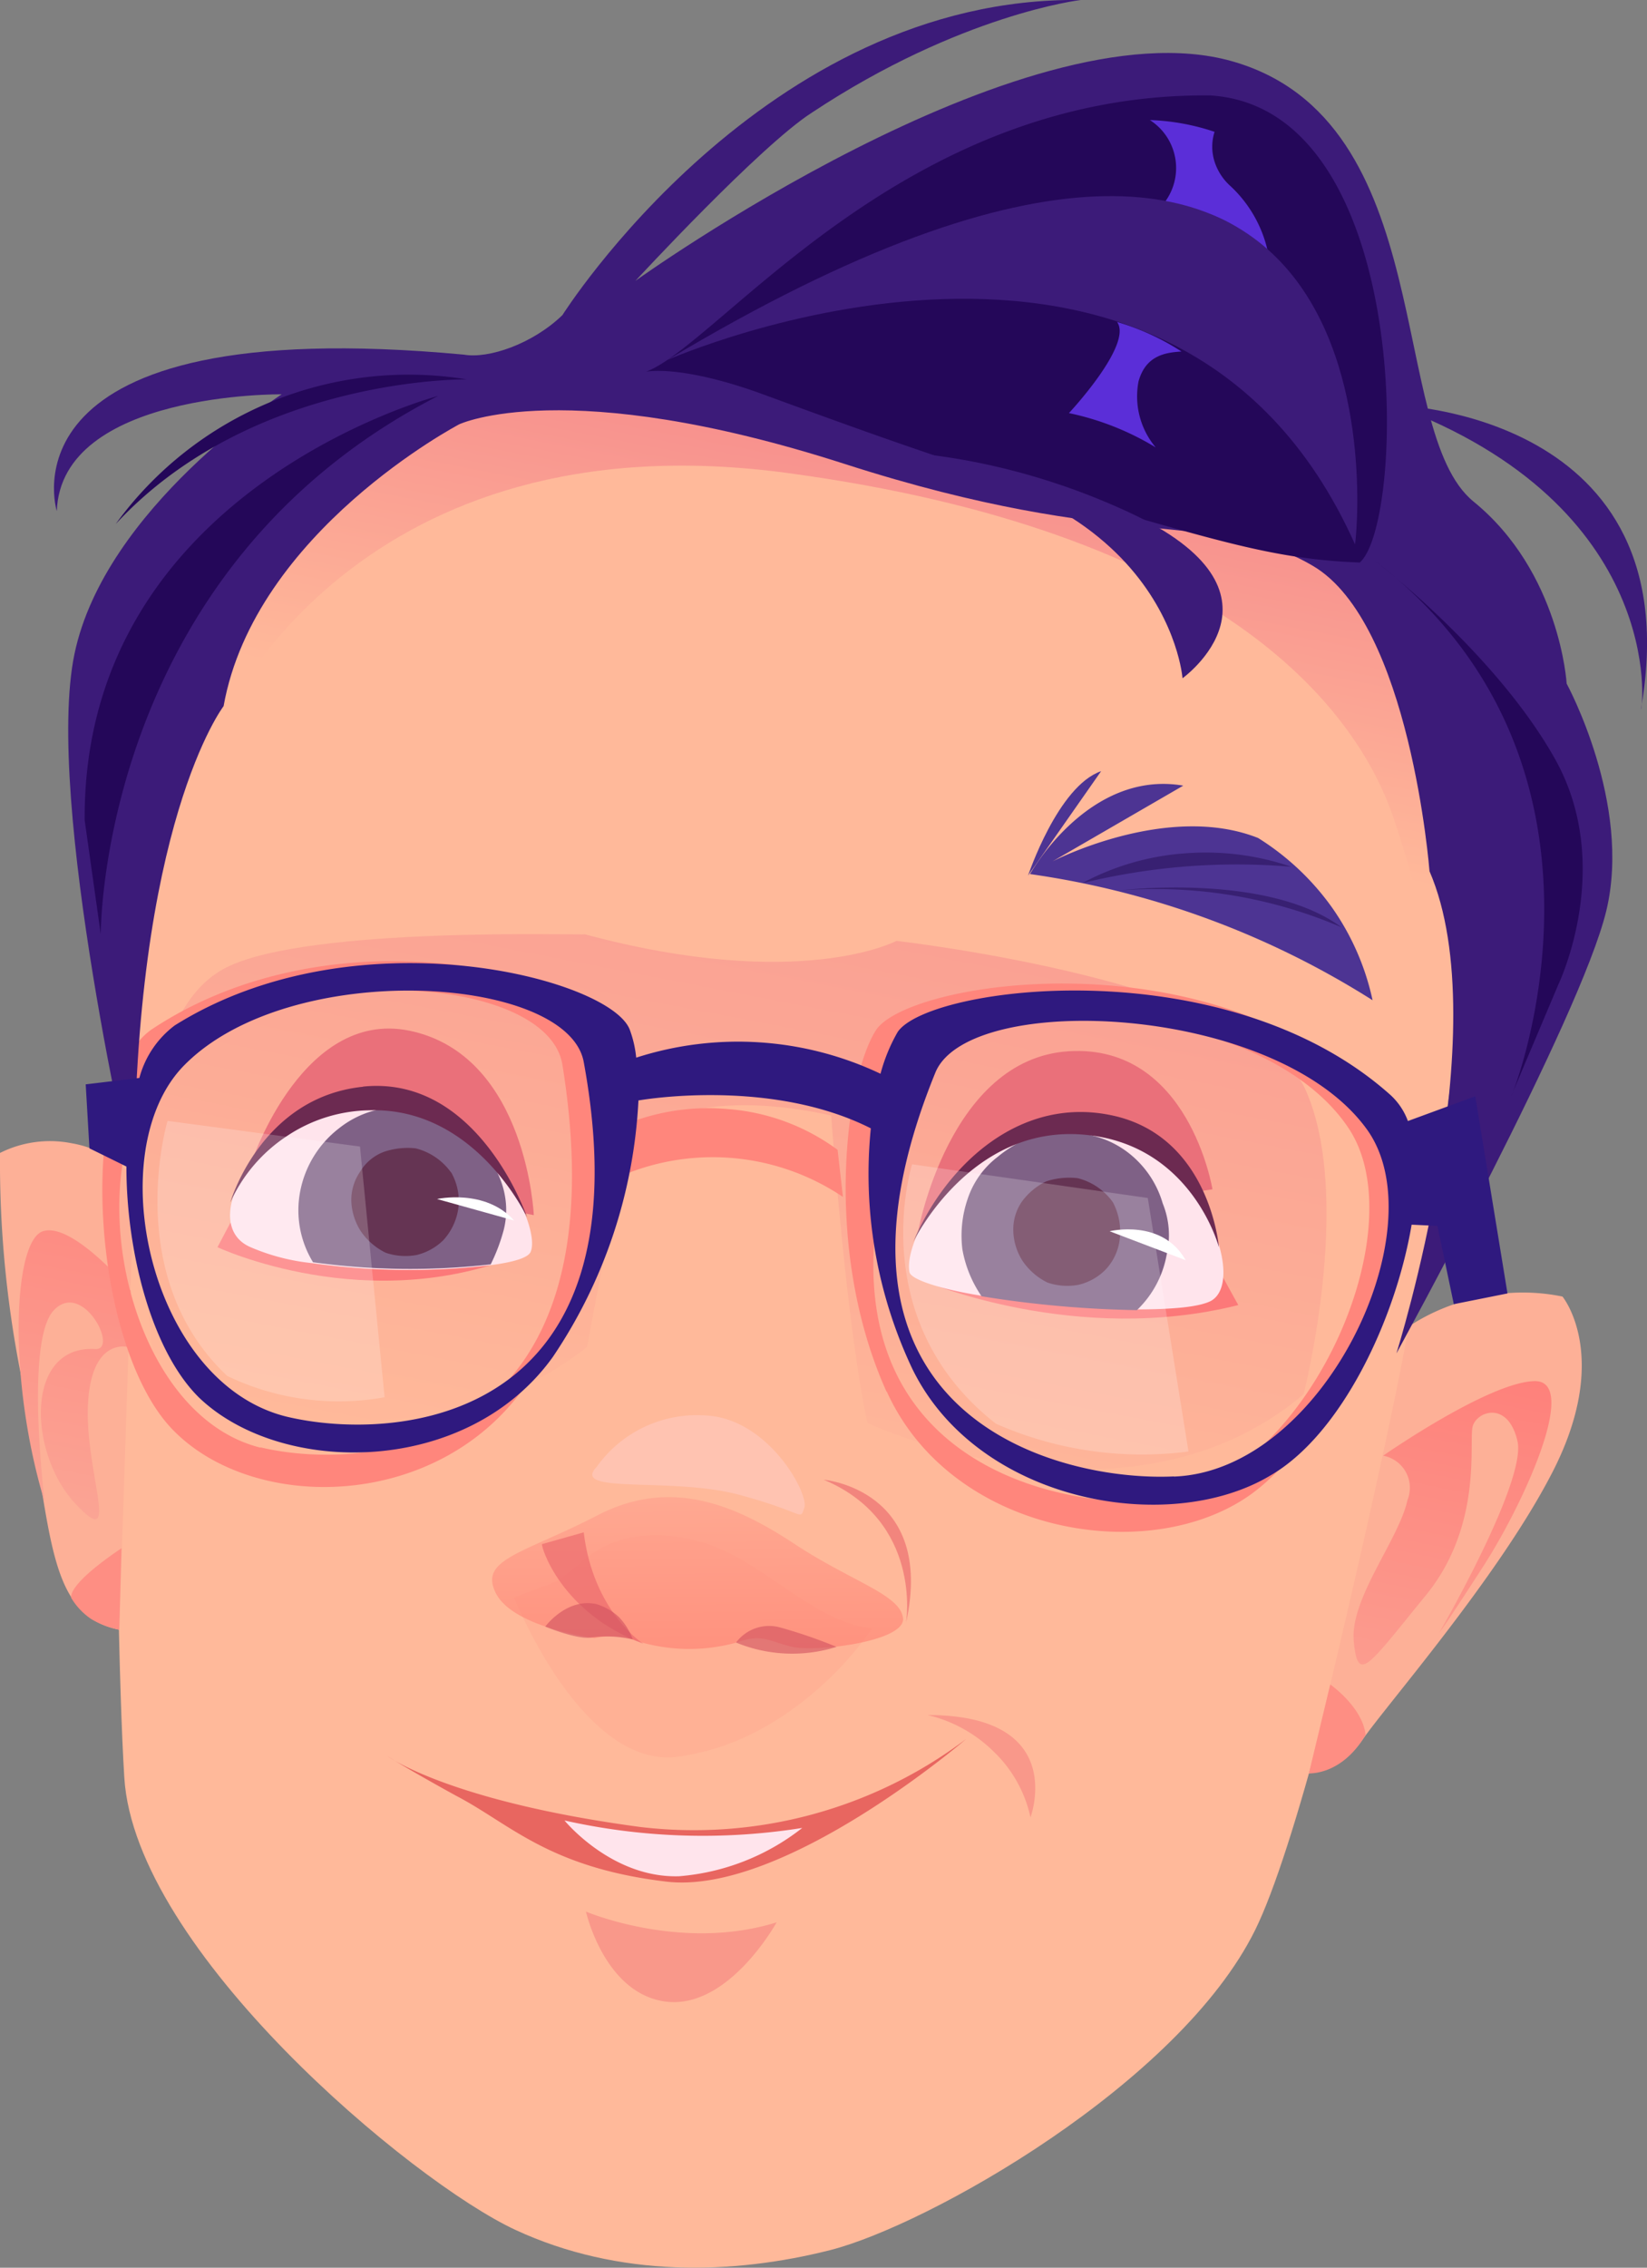
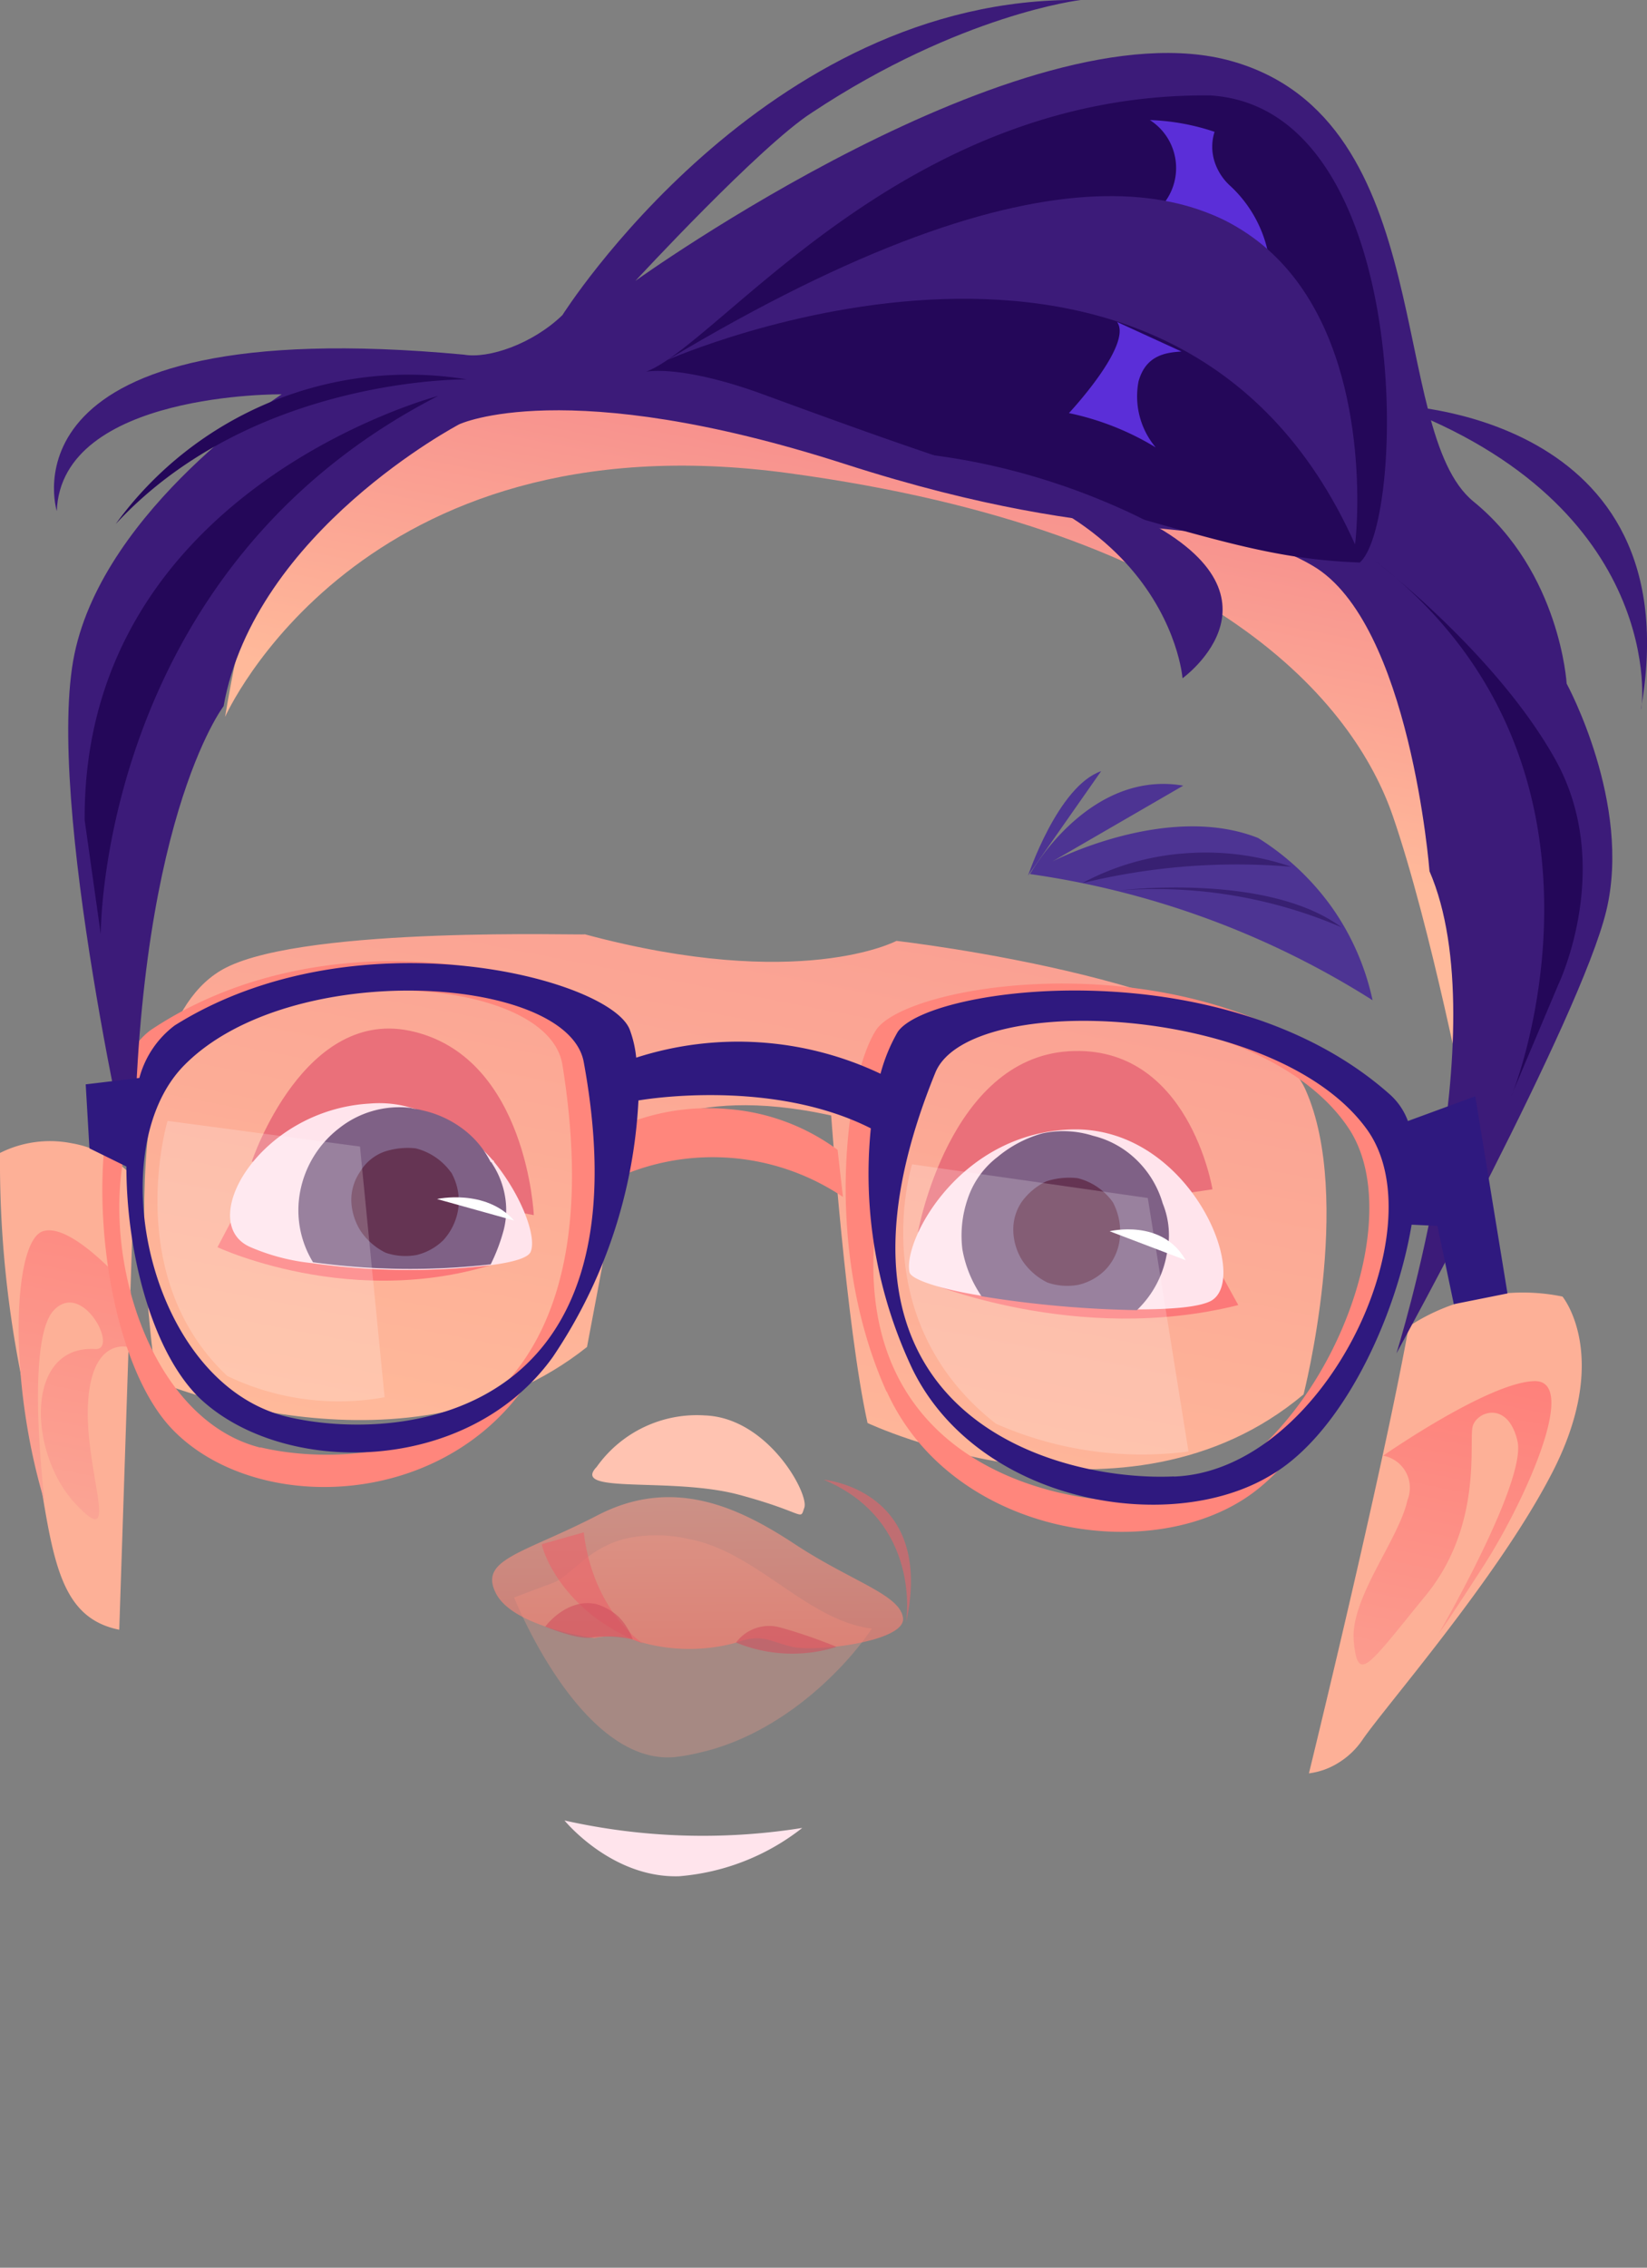
<svg xmlns="http://www.w3.org/2000/svg" id="Layer_1" data-name="Layer 1" viewBox="0 0 110.49 152.06">
  <rect x="0" y="0" width="110.49" height="152.06" fill="#808080" stroke="none" />
  <defs>
    <style>.cls-1{fill:#ffb99a;}.cls-1,.cls-10,.cls-11,.cls-12,.cls-13,.cls-14,.cls-15,.cls-16,.cls-17,.cls-18,.cls-19,.cls-2,.cls-20,.cls-21,.cls-22,.cls-23,.cls-24,.cls-25,.cls-26,.cls-27,.cls-28,.cls-3,.cls-4,.cls-5,.cls-6,.cls-7,.cls-8,.cls-9{fill-rule:evenodd;}.cls-2{fill:#ff9d8b;opacity:0.3;}.cls-2,.cls-22,.cls-4,.cls-5,.cls-6{isolation:isolate;}.cls-3{fill:url(#linear-gradient);}.cls-4,.cls-5,.cls-6{opacity:0.6;}.cls-4{fill:url(#linear-gradient-2);}.cls-5{fill:#ea6269;}.cls-6{fill:#d05160;}.cls-7{fill:#f9988a;}.cls-8{fill:#e86660;}.cls-9{fill:#ffe4ec;}.cls-10{fill:#fdb097;}.cls-11{fill:#fe8e83;}.cls-12{fill:url(#linear-gradient-3);}.cls-13{fill:#ffc3b1;}.cls-14{fill:url(#linear-gradient-4);}.cls-15{fill:#ea707a;}.cls-16{fill:#fc7979;}.cls-17{fill:#7f6186;}.cls-18{fill:#653453;}.cls-19,.cls-22{fill:#fff;}.cls-20{fill:#6c2a51;}.cls-21{fill:#ff867c;}.cls-22{opacity:0.2;}.cls-23{fill:#3c1b79;}.cls-24{fill:#240759;}.cls-25{fill:#5b2ed8;}.cls-26{fill:#2f197f;}.cls-27{fill:#4d3493;}.cls-28{fill:#382072;}</style>
    <linearGradient id="linear-gradient" x1="55.77" y1="80.97" x2="63.81" y2="122.6" gradientTransform="matrix(1, 0, 0, -1, 0, 147.4)" gradientUnits="userSpaceOnUse">
      <stop offset="0" stop-color="#ffb99a" />
      <stop offset="0.34" stop-color="#ffb99a" />
      <stop offset="1" stop-color="#f5858a" />
    </linearGradient>
    <linearGradient id="linear-gradient-2" x1="46.84" y1="35.98" x2="46.74" y2="46.95" gradientTransform="matrix(1, 0, 0, -1, 0, 147.4)" gradientUnits="userSpaceOnUse">
      <stop offset="0" stop-color="#ff7a6c" />
      <stop offset="1" stop-color="#ff9d8b" />
    </linearGradient>
    <linearGradient id="linear-gradient-3" x1="48.96" y1="37.41" x2="54.12" y2="64.17" gradientTransform="matrix(1, 0, 0, -1, 0, 147.4)" gradientUnits="userSpaceOnUse">
      <stop offset="0" stop-color="#fba494" />
      <stop offset="1" stop-color="#fe817b" />
    </linearGradient>
    <linearGradient id="linear-gradient-4" x1="45.71" y1="47.36" x2="53.15" y2="85.93" gradientTransform="matrix(1, 0, 0, -1, 0, 147.4)" gradientUnits="userSpaceOnUse">
      <stop offset="0" stop-color="#ffb99a" />
      <stop offset="1" stop-color="#faa193" />
    </linearGradient>
  </defs>
-   <path class="cls-1" d="M98.44,55.25c1.44,13.37-9.13,63.81-14.23,74.15s-22,19.83-28.52,21.48-14.16,1.87-21.12-1.36S9.06,130.77,8.34,119.2s-1.08-54.32,1.51-65S28.24,25.8,53.39,26.66C74,27.38,97.07,41.89,98.44,55.25Z" />
  <path class="cls-2" d="M37.15,106.12c-1.94.72-2.66,1-2.66,1s4.46,11.28,10.78,10.7a12.46,12.46,0,0,0,1.58-.28c5.61-1.23,9.92-5.75,11.64-8.34-4.31-.5-7.76-5.17-12.28-6a9.59,9.59,0,0,0-4-.08C39.52,103.68,38.45,105.55,37.15,106.12Z" />
  <path class="cls-3" d="M34.85,23.64c15-4.17,52.09,6.61,52.09,6.61l16.38,11.93L98.44,74.72s-2.44-12.57-5-20-11.78-19.11-40.59-23S15.1,48.07,15.1,48.07C17,36.65,20.05,27.66,34.85,23.64Z" />
  <path class="cls-4" d="M42.83,110.07a11.92,11.92,0,0,0,6.54.08c1.79-.65,2.22-.08,3.8.28s7.62-.36,7.41-1.94-3.45-2.44-7.26-4.95S45.13,99,40.1,101.6s-8,2.94-6.83,5.24,6.61,3,6.61,3A5.11,5.11,0,0,1,42.83,110.07Z" />
  <path class="cls-5" d="M60.79,108.78c1.94-8.91-5.53-9.56-5.53-9.56C61.87,102,60.79,108.71,60.79,108.78Zm-24.43-5.24,2.8-.79c.65,5.38,4,7.47,4,7.47C37.58,108.13,36.29,103.68,36.36,103.54Z" />
  <path class="cls-6" d="M56.12,110.43a33,33,0,0,0-3.74-1.29,2.76,2.76,0,0,0-3,1A9.91,9.91,0,0,0,56.12,110.43Zm-16.38-.64c-.94.21-3.16-.72-3.16-.72S38,107.13,40,107.56a3.84,3.84,0,0,1,1.51.86,4.23,4.23,0,0,1,.94,1.51A8,8,0,0,0,39.74,109.79Z" />
-   <path class="cls-7" d="M69.13,121.86a8.62,8.62,0,0,0-2.45-4.39A9.38,9.38,0,0,0,62.23,115C71.71,115,69.13,121.86,69.13,121.86ZM44.62,134.21c4.24.58,7.48-5.31,7.48-5.31-6.4,2-12.79-.72-12.79-.72S40.53,133.64,44.62,134.21Z" />
-   <path class="cls-8" d="M30.61,120.42c3.6,1.87,6.18,4.81,14.09,5.75s20.11-9.56,20.11-9.56A30.32,30.32,0,0,1,42.9,122.5C30.11,120.78,26,117.76,26,117.76S27.09,118.48,30.61,120.42Z" />
  <path class="cls-9" d="M53.82,122.57a15.35,15.35,0,0,1-8.26,3.24c-4.53.14-7.69-3.74-7.69-3.74A42.38,42.38,0,0,0,53.82,122.57Z" />
  <path class="cls-10" d="M87.81,118.91a4.85,4.85,0,0,0,2-.72,5.29,5.29,0,0,0,1.58-1.51c1.51-2.22,9-10.77,12.64-17.74,4.17-7.91.79-12,.79-12a13.19,13.19,0,0,0-5.31,0,13.55,13.55,0,0,0-5,2C92.69,99,87.81,118.91,87.81,118.91ZM8,109.28c-5-1-4.45-6.89-6.39-16.09A73.32,73.32,0,0,1,0,77.31a7.48,7.48,0,0,1,4.81-.65A7.2,7.2,0,0,1,9,79Z" />
-   <path class="cls-11" d="M87.81,118.91s2.22.15,3.8-2.59c-.21-1.86-2.37-3.37-2.37-3.37ZM8,109.28a5.92,5.92,0,0,1-1.87-.71,4.46,4.46,0,0,1-1.36-1.44c-.07-1.08,3.38-3.31,3.38-3.31Z" />
  <path class="cls-12" d="M94.42,100.59c-.58,2.66-3.88,6.61-3.6,9.48s.94,1.66,4.82-3.08,2.87-10.35,3.16-11.36,2.37-1.72,3,1-5.25,12.86-5.25,12.86.36-.43,3-4.53,6.46-12.43,3.38-12.35-10.14,5-10.14,5A2.19,2.19,0,0,1,94.42,100.59ZM8.56,90.32S6.11,89.67,5.9,94.2s2.3,10-.86,6.61S1.66,90.17,6.4,90.46c1.58.07-.86-4.67-2.8-2.59S3,100.73,3,100.73C.51,92.54.87,83.2,2.88,82.56s5.89,4,5.89,4Z" />
  <path class="cls-13" d="M47.28,94.91c4.24.15,7,5.25,6.68,6.18s.15.36-4.38-.86-11.35,0-9.55-1.87a8.24,8.24,0,0,1,7.25-3.45Z" />
  <path class="cls-14" d="M39.24,62.65c14.44,3.88,20.9.44,20.9.44s24.22,2.73,27.45,10-.14,20.41-.14,20.41C75.52,103.54,58.2,95.42,58.2,95.42,56.77,89,55.76,74.8,55.76,74.8,45.7,72.57,42,76.45,42,76.45L39.38,90.32C27.45,99.8,10.5,92.61,10.5,92.61S6.76,69.12,15.17,64.88C20.7,62.08,39.31,62.73,39.24,62.65Z" />
  <path class="cls-15" d="M16.89,77.89s3.52-10.57,10.92-8.7c7.55,1.87,8,12.29,8,12.29Zm64.45,1.86S79.76,70,71.71,70.49,61.58,82.63,61.58,82.63Z" />
  <path class="cls-16" d="M35.07,84.06c-10.35,4.32-20.48-.43-20.48-.43L15.45,82ZM82,85.57l1.07,1.94c-10.85,2.73-21-1.58-21-1.58C77,89,82,85.57,82,85.57Z" />
  <path class="cls-9" d="M72.14,75.73c-7.69.07-11.56,7.4-11.13,9.56.07.5,2.08,1.15,4.74,1.58a73.41,73.41,0,0,0,10.49.93c2.3,0,4.17-.14,5-.57C83.93,85.72,79.9,75.73,72.14,75.73Zm-39,2.16a.07.07,0,0,0-.07-.08,11.71,11.71,0,0,0-5.46-3.52A7.49,7.49,0,0,0,24.79,74c-7.4.43-11.71,8-8,9.62a14,14,0,0,0,4.16,1.08,46.72,46.72,0,0,0,11.93.14c1.58-.21,2.59-.5,2.73-.93C36,82.91,35,80.18,33.13,77.89Z" />
  <path class="cls-17" d="M78,80.69a6.6,6.6,0,0,0-1.72-2.88,6.33,6.33,0,0,0-2.95-1.65A6.62,6.62,0,0,0,69.92,76a8.11,8.11,0,0,0-3,1.58,5.87,5.87,0,0,0-2,2.8,7.58,7.58,0,0,0-.36,3.38,8,8,0,0,0,1.29,3.16,72.44,72.44,0,0,0,10.42.93,6.82,6.82,0,0,0,2-3.73A5.66,5.66,0,0,0,78,80.69ZM33,78c0-.07-.08-.07-.08-.07A6.3,6.3,0,0,0,31,75.66a7,7,0,0,0-2.73-1.22c-.21-.07-.5-.07-.72-.15a6.49,6.49,0,0,0-4.81,1.37,7,7,0,0,0-2.59,4.17A6.67,6.67,0,0,0,21,84.64a47.56,47.56,0,0,0,11.92.14,12.41,12.41,0,0,0,.87-2.3,5.42,5.42,0,0,0,.07-2.37A5.72,5.72,0,0,0,33,78Z" />
  <path class="cls-18" d="M74.66,80.62A4.12,4.12,0,0,0,72.29,79a5,5,0,0,0-2.09.21,4.36,4.36,0,0,0-1.65,1.37,3.29,3.29,0,0,0-.57,2,3.92,3.92,0,0,0,.64,2A4.33,4.33,0,0,0,70.27,86a4.09,4.09,0,0,0,2.09.15,3.75,3.75,0,0,0,1.79-1,3.55,3.55,0,0,0,.94-1.87A4.22,4.22,0,0,0,74.66,80.62Zm-44.4-2A4.16,4.16,0,0,0,27.88,77a5,5,0,0,0-2.08.22,3.15,3.15,0,0,0-1.65,1.36,3.34,3.34,0,0,0-.58,2,4,4,0,0,0,.65,2A4.33,4.33,0,0,0,25.87,84a4.09,4.09,0,0,0,2.09.15,3.84,3.84,0,0,0,1.79-1,4,4,0,0,0,1-2.15A3.89,3.89,0,0,0,30.26,78.6Z" />
  <path class="cls-19" d="M79.54,84.5c-1.58-2.81-5.1-1.94-5.1-1.94ZM34.49,81.84c-1.94-2.16-5.17-1.44-5.17-1.44Z" />
-   <path class="cls-20" d="M74.94,74.87c6.26,1.58,6.83,8.76,6.83,8.76s-1.8-6.89-9-7.54c-7.69-.72-11.5,7.18-11.5,7.18C63.45,78.1,68.55,73.29,74.94,74.87Zm-50.58-2c-6.89.71-8.91,7.76-8.91,7.76a10.44,10.44,0,0,1,3.81-4.46,10.21,10.21,0,0,1,5.53-1.72c7.12-.22,10.57,7.18,10.57,7.18S32.12,72.07,24.36,72.86Z" />
  <path class="cls-21" d="M10.14,69.05c12.28-8.19,29.31-3.67,30.61-.07a18.47,18.47,0,0,1,.43,6.75,14.77,14.77,0,0,1,7.68-1.36,14.22,14.22,0,0,1,7.33,2.73l.36,3.16a15.65,15.65,0,0,0-15.88-.94,33.57,33.57,0,0,1-5.31,13.44c-5.82,8.55-18.32,8.76-23.79,3.09S5.11,72.64,10.14,69.05Zm7.33,28c7.25,1.72,24.42.22,20.26-25.65-1-6.25-19.62-7.26-26.87.57C5.18,78.1,8.27,94.77,17.47,97.07Zm42-3.74c-4.24-9.41-2.8-20.9-.72-24.21s22-6.39,33,3.95c4.6,4.31-.58,22.49-8.27,27.45C76.53,105,63.74,102.67,59.5,93.33Zm17.67,7.33c10.06-.64,18-17.82,13.37-24.93-5.9-9-26.66-9.77-29-3.81C51.67,96.5,69.2,101.09,77.17,100.66Z" />
  <path class="cls-22" d="M77,80.33l2.73,17a24.28,24.28,0,0,1-12.93-1.87c-8.91-7-5.61-17.39-5.61-17.39ZM24.15,76.88,25.8,93.69a17.25,17.25,0,0,1-10.56-1.43c-7.11-6.69-4-17.1-4-17.1Z" />
  <path class="cls-23" d="M31.12,23.78C-.42,20.84,3.81,34.27,3.81,34.27c.29-8,15.09-7.83,15.09-7.83S7.05,34.06,5,43.83,9,79.54,9,79.54c-.07-24.29,6-32.19,6-32.19,2.09-11.71,15.81-18.9,15.81-18.9s7.11-3.37,25.86,2.66,24.86,3,31.4,6.83,7.83,20.48,7.83,20.48c4.6,10.63-2.22,32.33-2.22,32.33s12.35-22.49,14.08-29.68-2.66-15.23-2.66-15.23-.43-7.47-6.25-12.21S96.64,8.05,82.63,4.1s-40,14.73-40,14.73S51,9.77,54.47,7.55C64.45.94,72.5,0,72.5,0,51.23-.28,37.73,21.13,37.73,21.13,35.72,23.07,32.77,24.07,31.12,23.78Z" />
  <path class="cls-24" d="M50.8,26.3c5.32,1.94,13.51,5,22.42,7.54s12.5,3.67,18,3.88C94.34,35,94.85,7.26,81.2,6.4,60.5,6.18,48.29,23.07,43.33,24.93,43.33,24.93,45.49,24.43,50.8,26.3Zm50.58,47.2L104.55,66s3.8-7.9-.22-15.09S92.12,37.51,92.12,37.51C110.29,51.37,101.46,73.5,101.38,73.5ZM6.76,62.65,5.68,55c-.14-22.2,23.71-28.45,23.71-28.45C6.62,38.23,6.76,62.65,6.76,62.65Zm1-27.51c9.19-9.92,23.56-9.7,23.56-9.7a24.28,24.28,0,0,0-23.56,9.7Z" />
  <path class="cls-23" d="M110.08,47.57c3.52-20-16.6-20.41-16.6-20.41C111.8,33.92,110.22,47.57,110.08,47.57ZM79.33,45.48s8-5.75-3.6-11.13-21.12-4-21.12-4C78.25,30.83,79.33,45.48,79.33,45.48Z" />
-   <path class="cls-25" d="M81.48,8.84a3.29,3.29,0,0,0,0,2,3.72,3.72,0,0,0,1.08,1.65A8.48,8.48,0,0,1,85.08,17,10.06,10.06,0,0,0,78,13.73a3.82,3.82,0,0,0-.86-5.68A15.18,15.18,0,0,1,81.48,8.84ZM79.26,23.57c-1,.07-2.38.21-2.88,2A5.32,5.32,0,0,0,77.53,30a18.49,18.49,0,0,0-5.82-2.3s4.31-4.6,3.23-6.11A16.46,16.46,0,0,1,79.26,23.57Z" />
+   <path class="cls-25" d="M81.48,8.84a3.29,3.29,0,0,0,0,2,3.72,3.72,0,0,0,1.08,1.65A8.48,8.48,0,0,1,85.08,17,10.06,10.06,0,0,0,78,13.73a3.82,3.82,0,0,0-.86-5.68A15.18,15.18,0,0,1,81.48,8.84ZM79.26,23.57c-1,.07-2.38.21-2.88,2A5.32,5.32,0,0,0,77.53,30a18.49,18.49,0,0,0-5.82-2.3s4.31-4.6,3.23-6.11Z" />
  <path class="cls-26" d="M5.75,72.71l3.6-.43a6.5,6.5,0,0,1,2.37-3.52c12.14-7.61,29.24-3.16,30.53.29a7.51,7.51,0,0,1,.43,1.87A22.3,22.3,0,0,1,59.07,72a11.53,11.53,0,0,1,1.15-2.8c2.08-3.09,21.91-5.67,33,4.17a4.43,4.43,0,0,1,1.23,1.8l4.52-1.66,2.16,13.22-3.6.72L96.43,82.2l-1.73-.08c-1.08,6.4-4.74,14.09-9.48,16.82-6.83,4.09-19.62,1.79-24-7.12a30.53,30.53,0,0,1-2.8-16.16c-6.11-3.09-13.87-2.16-15.59-1.87A33.69,33.69,0,0,1,37.08,91c-5.75,8-18.18,8-23.71,2.73-3.16-3.09-4.89-9.7-4.89-15.51L6,77Zm73,26.3c10-.36,17.68-16.53,13-23.21-6-8.48-26.73-9.41-29-3.88C53.39,94.91,70.92,99.37,78.75,99ZM19.26,95c7.26,1.72,24.36.5,19.9-23.79-1.07-5.82-19.68-7-26.8.22C6.69,77.17,10,92.76,19.26,95Z" />
  <path class="cls-23" d="M90.9,36.5C78.68,9.13,44.77,24.14,44.77,24.14,95.71-6.39,91,36.36,90.9,36.5Z" />
  <path class="cls-27" d="M73.87,51.71c-2.9,1-4.9,7-4.9,7Z" />
  <path class="cls-27" d="M92.08,67.07a17,17,0,0,0-2.73-6.23,17.41,17.41,0,0,0-4.95-4.65c-6.11-2.42-13.79,1.57-13.79,1.57l8.77-5.08C73,51.59,69.1,58.61,69.1,58.61A58.19,58.19,0,0,1,92.08,67.07Z" />
  <path class="cls-28" d="M86.63,58.12a17.77,17.77,0,0,0-7.13-.9,17.12,17.12,0,0,0-6.9,2A43.5,43.5,0,0,1,86.63,58.12Z" />
  <path class="cls-28" d="M90,62.18c-5-3.69-14.82-2.48-14.82-2.48A31.72,31.72,0,0,1,90,62.18Z" />
</svg>